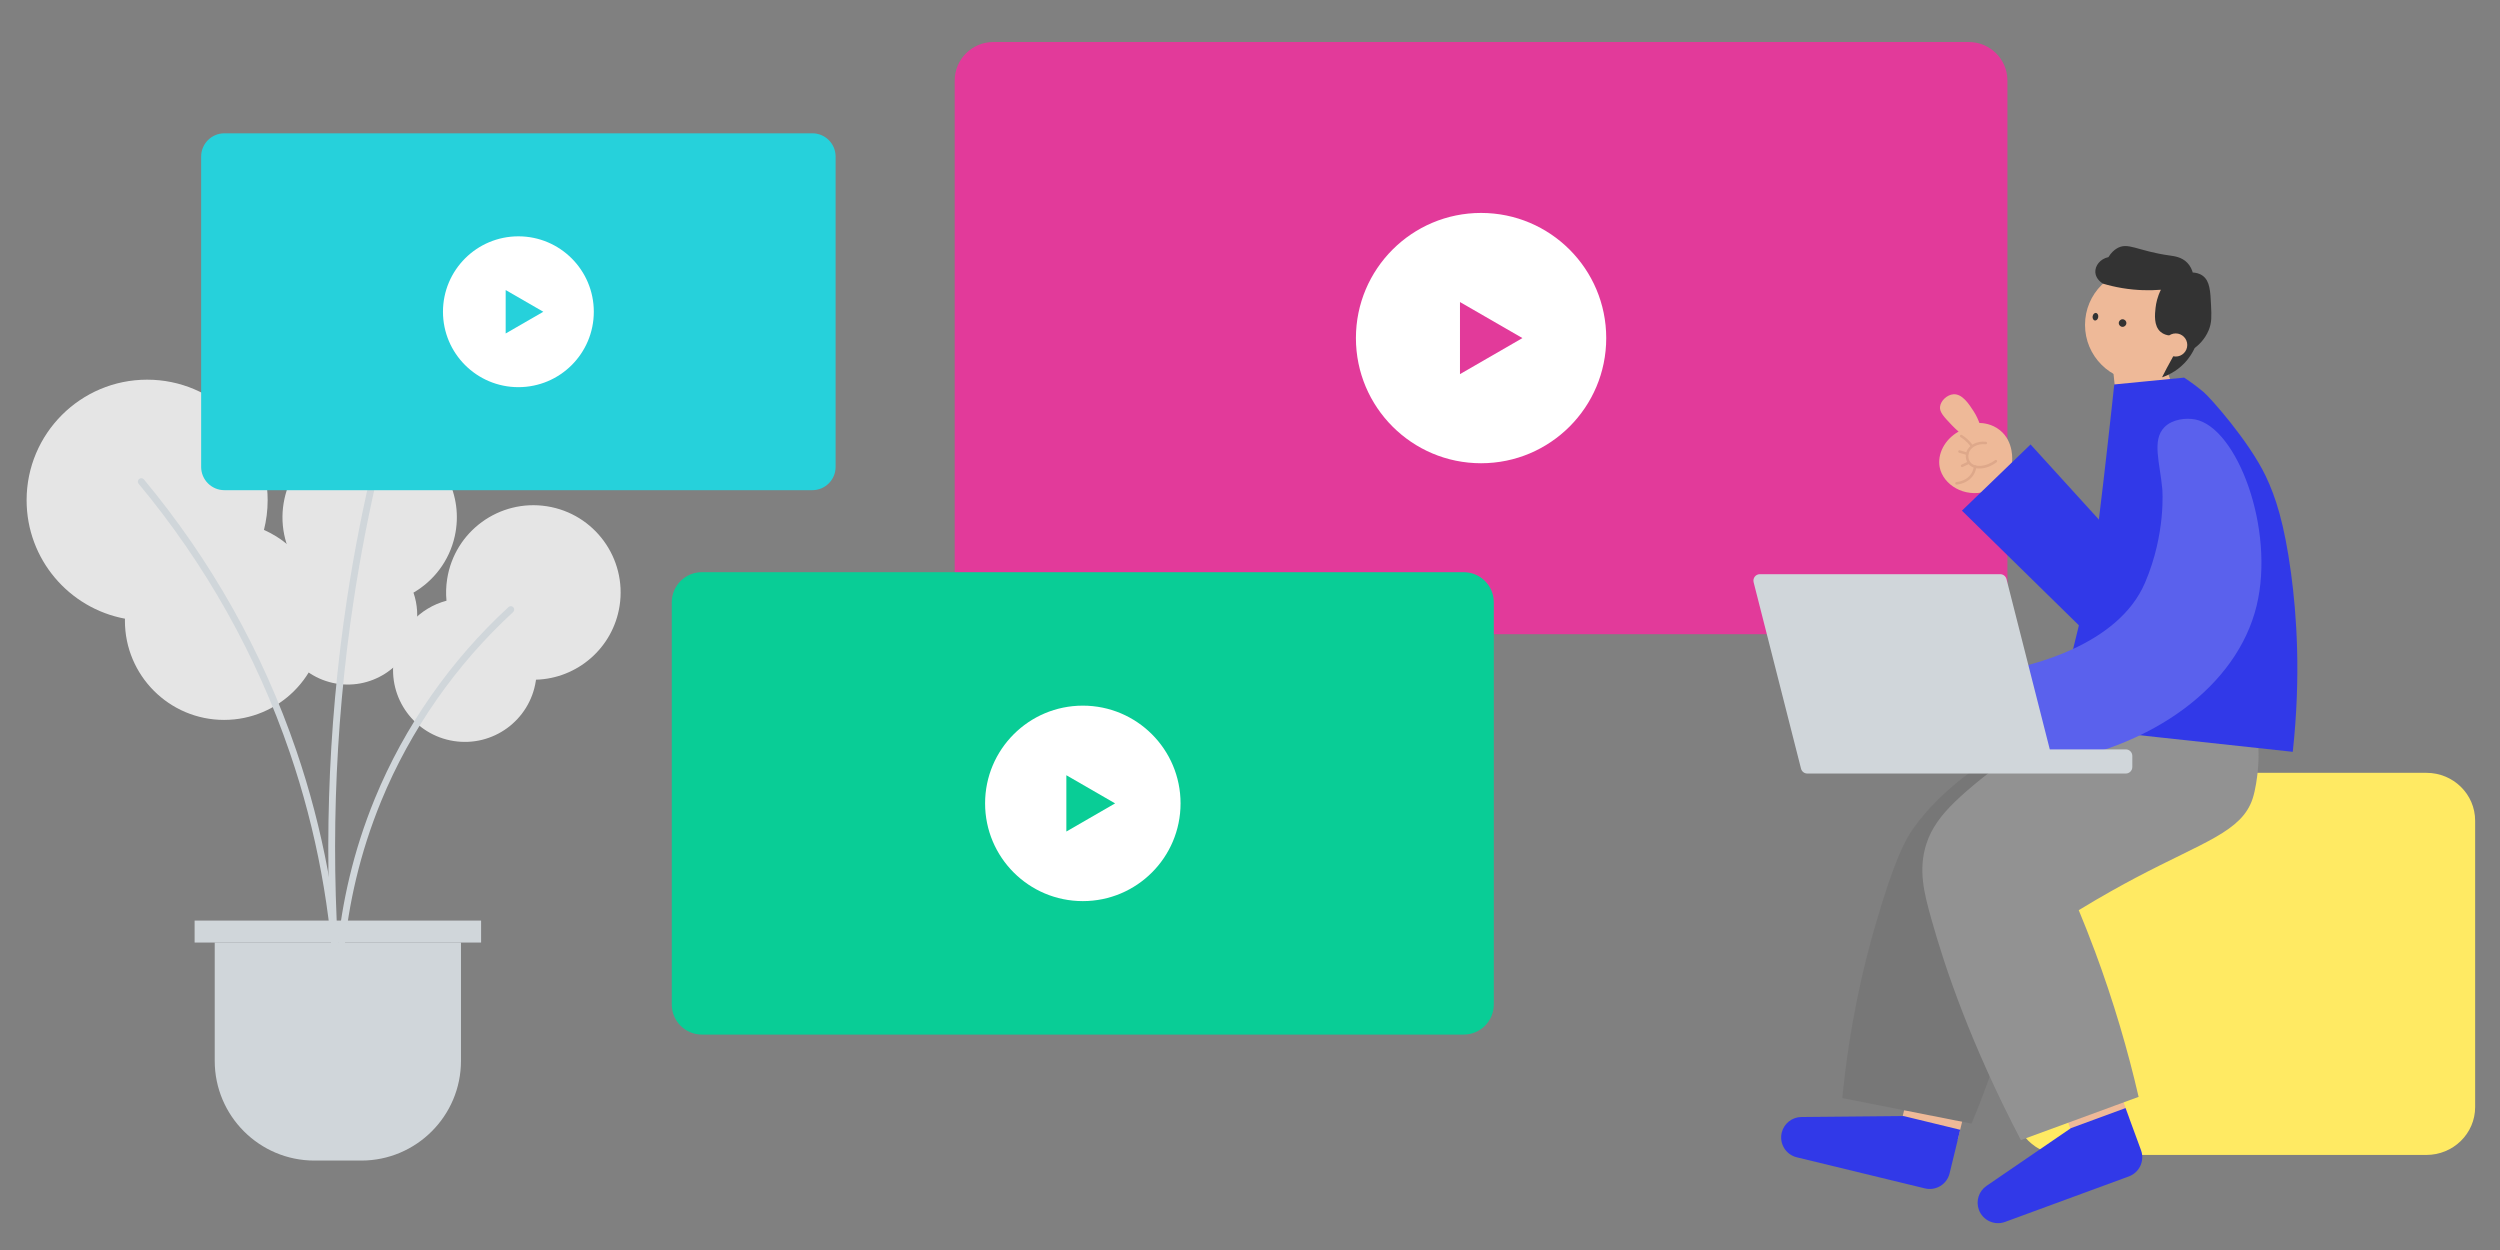
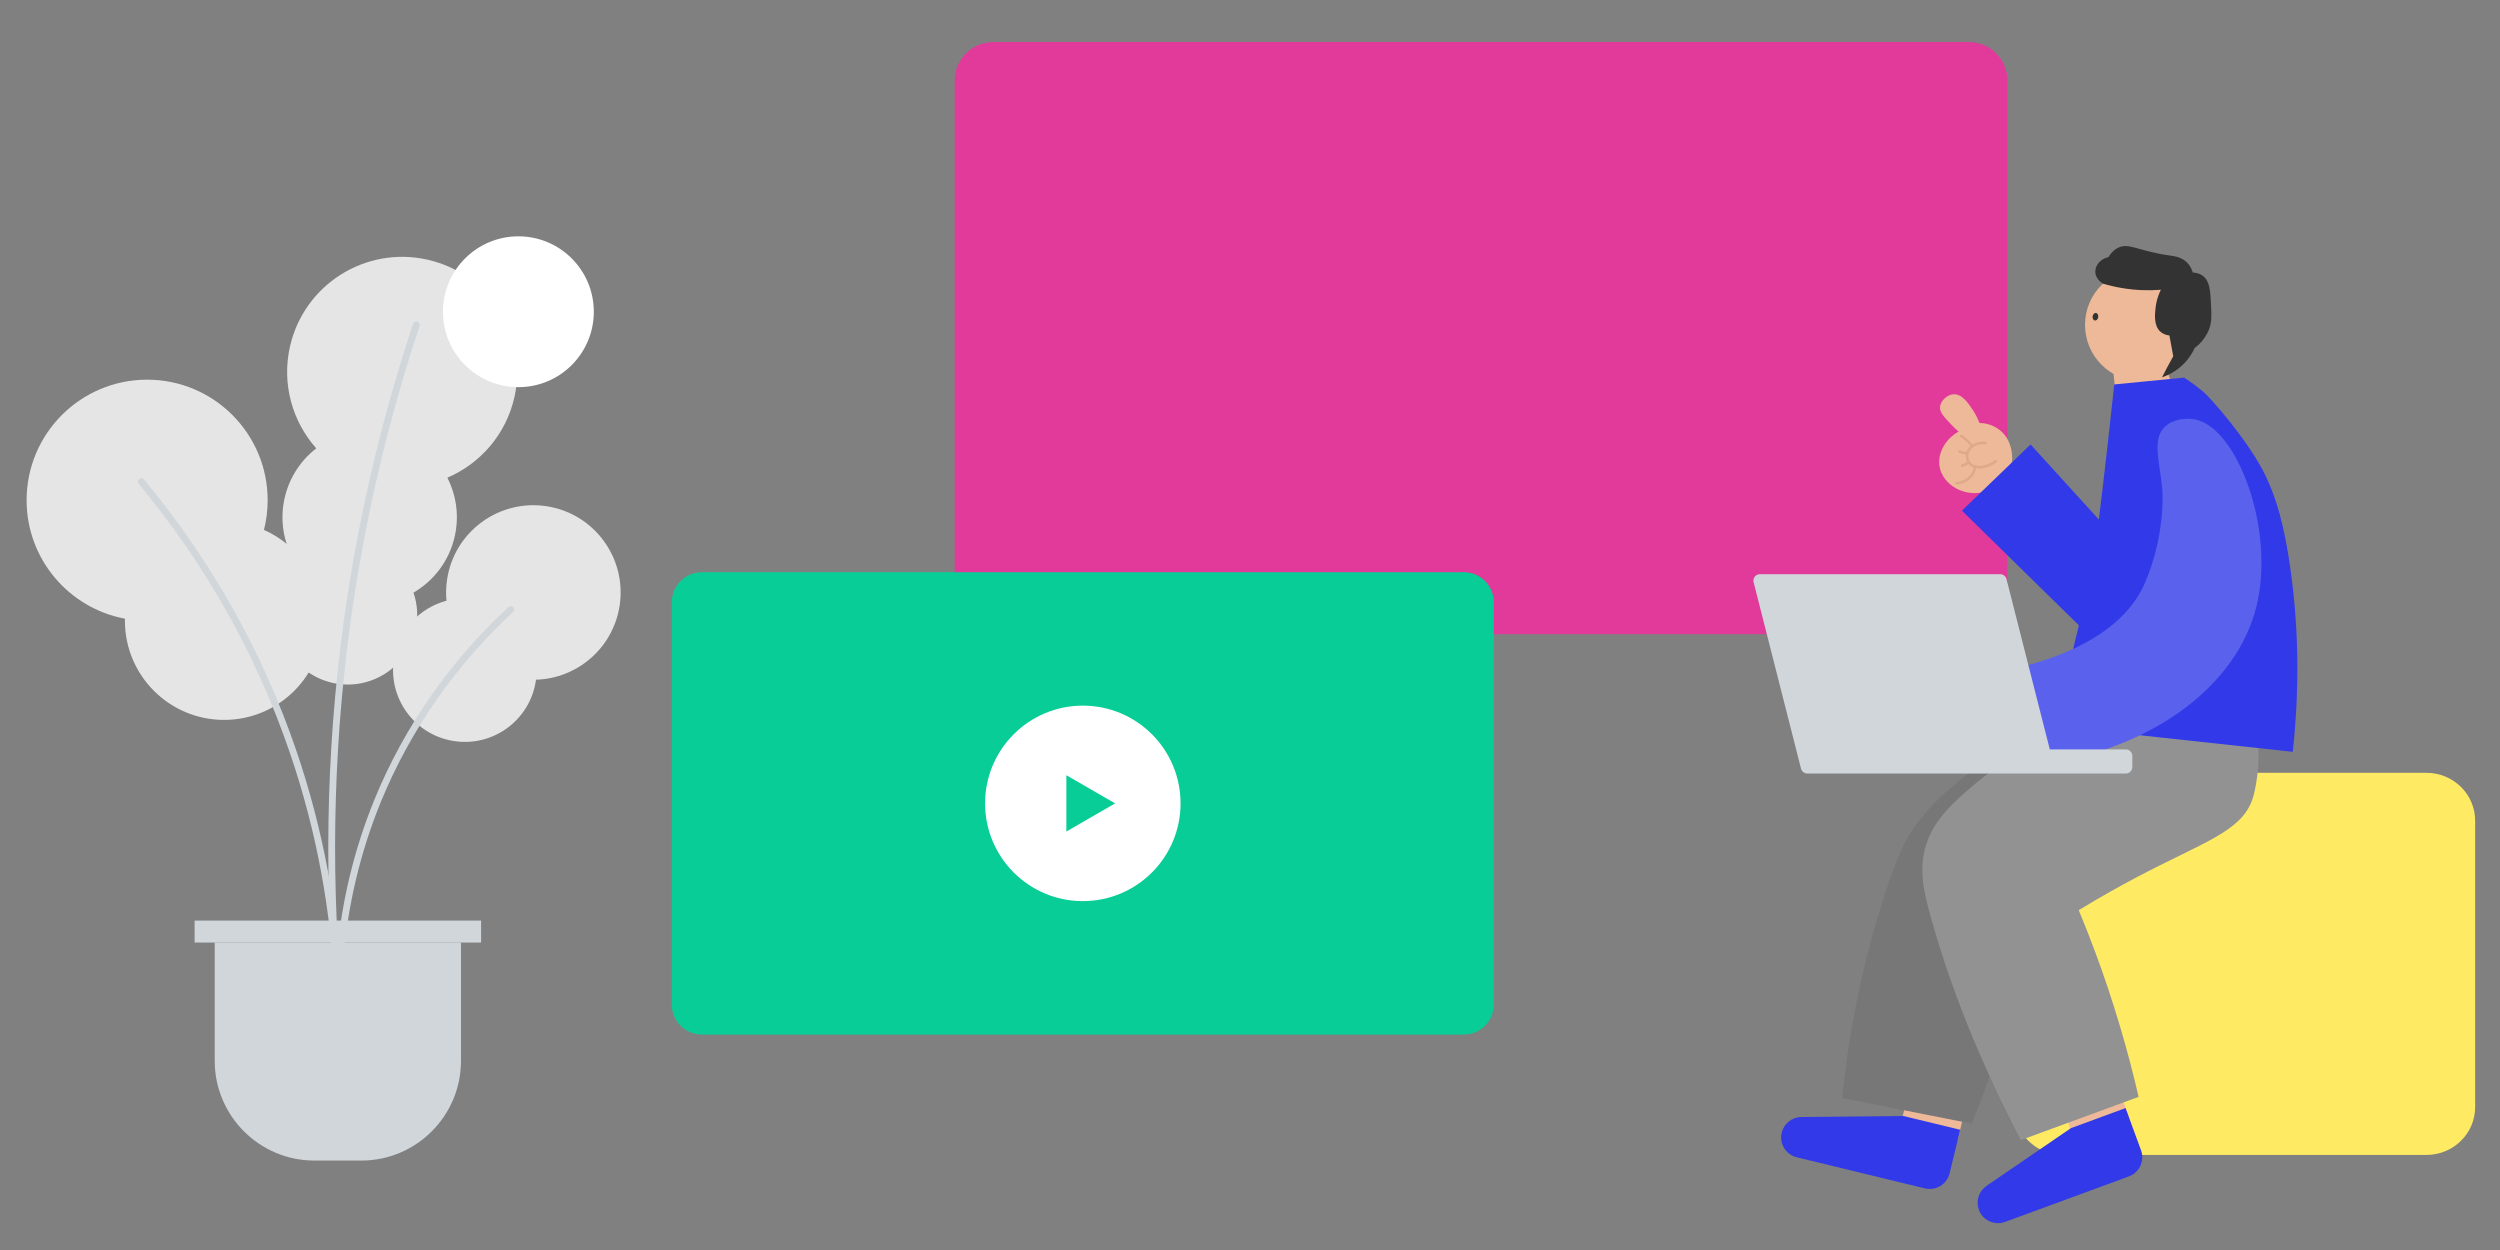
<svg xmlns="http://www.w3.org/2000/svg" width="480" height="240" viewBox="0 0 480 240" fill="none">
  <rect x="0" y="0" width="480" height="240" fill="#808080" stroke="none" />
  <mask id="mask0_13052_139770" style="mask-type:luminance" maskUnits="userSpaceOnUse" x="0" y="0" width="480" height="240">
    <path d="M480 0H0V240H480V0Z" fill="white" />
  </mask>
  <g mask="url(#mask0_13052_139770)">
    <path d="M85.725 115.332C85.595 113.972 85.635 112.577 85.855 111.167C87.28 102.027 95.855 95.777 104.995 97.202C114.135 98.627 120.385 107.202 118.96 116.342C117.69 124.447 110.815 130.277 102.91 130.502C102.9 130.597 102.885 130.692 102.87 130.792C101.69 138.312 94.645 143.457 87.12 142.277C79.6 141.102 74.455 134.052 75.635 126.532C76.505 120.957 80.6 116.697 85.725 115.337V115.332Z" fill="#E5E5E5" />
    <path d="M87.311 102.971C88.196 99.016 87.596 95.07 85.891 91.716C92.196 89.016 97.161 83.436 98.776 76.225C101.441 64.32 93.946 52.511 82.041 49.85C70.136 47.185 58.326 54.681 55.666 66.585C54.056 73.79 56.166 80.956 60.721 86.085C57.746 88.391 55.526 91.706 54.641 95.66C53.581 100.401 54.641 105.121 57.201 108.821C55.546 110.531 54.321 112.701 53.761 115.191C52.156 122.376 56.676 129.501 63.861 131.111C71.046 132.716 78.171 128.196 79.781 121.011C80.341 118.521 80.161 116.036 79.386 113.786C83.276 111.526 86.251 107.711 87.311 102.971Z" fill="#E5E5E5" />
    <path d="M50.679 101.748C51.139 99.923 51.389 98.008 51.389 96.038C51.389 83.253 41.029 72.898 28.249 72.898C15.469 72.898 5.109 83.258 5.109 96.038C5.109 107.368 13.249 116.783 23.994 118.788C23.994 118.918 23.984 119.053 23.984 119.183C23.984 129.693 32.504 138.223 43.024 138.223C53.544 138.223 62.064 129.703 62.064 119.183C62.064 111.393 57.379 104.698 50.684 101.748H50.679Z" fill="#E5E5E5" />
    <path d="M64.941 191.727C64.591 191.727 64.296 191.452 64.285 191.097C63.681 175.202 60.781 159.552 55.666 144.572C49.225 125.712 39.45 108.322 26.62 92.887C26.39 92.612 26.43 92.192 26.706 91.962C26.98 91.732 27.401 91.772 27.631 92.047C40.566 107.607 50.416 125.137 56.906 144.147C62.06 159.247 64.986 175.027 65.596 191.047C65.606 191.407 65.326 191.712 64.966 191.727H64.936H64.941Z" fill="#D0D6DA" />
    <path d="M64.94 191.728C64.6 191.728 64.32 191.468 64.285 191.133C62.035 165.758 62.815 140.184 66.605 115.108C69.31 97.213 73.59 79.409 79.31 62.184C79.425 61.839 79.795 61.654 80.14 61.769C80.485 61.883 80.67 62.254 80.555 62.599C74.855 79.749 70.595 97.478 67.9 115.303C64.125 140.273 63.345 165.748 65.59 191.013C65.625 191.373 65.355 191.688 64.995 191.723H64.94V191.733V191.728Z" fill="#D0D6DA" />
    <path d="M65.7 205.863C65.375 205.863 65.09 205.623 65.05 205.288C63.535 192.958 63.505 173.923 71.985 153.293C77.67 139.458 86.545 126.753 97.635 116.553C97.9 116.313 98.315 116.328 98.56 116.593C98.805 116.858 98.785 117.273 98.52 117.518C87.57 127.588 78.81 140.128 73.195 153.793C64.825 174.158 64.855 192.948 66.355 205.128C66.4 205.488 66.145 205.813 65.785 205.858H65.7V205.863Z" fill="#D0D6DA" />
    <path d="M92.37 176.75H37.365V180.97H92.37V176.75Z" fill="#D0D6DA" />
    <path d="M41.232 180.969H88.507V203.689C88.507 214.249 79.927 222.829 69.367 222.829H60.367C49.807 222.829 41.227 214.249 41.227 203.689V180.969H41.232Z" fill="#D0D6DA" />
    <path d="M378.016 8.07H190.711C186.621 8.07 183.301 11.39 183.301 15.48V114.355C183.301 118.445 186.621 121.765 190.711 121.765H378.016C382.106 121.765 385.426 118.45 385.426 114.355V15.48C385.426 11.39 382.111 8.07 378.016 8.07Z" fill="#E23A9A" />
-     <path d="M284.366 88.943C297.636 88.943 308.396 78.183 308.396 64.913C308.396 51.643 297.636 40.883 284.366 40.883C271.096 40.883 260.336 51.643 260.336 64.913C260.336 78.183 271.096 88.943 284.366 88.943Z" fill="white" />
    <path d="M292.306 64.912L280.316 57.992V71.832L292.306 64.912Z" fill="#E23A9A" />
    <path d="M281.025 109.859H134.765C131.57 109.859 128.98 112.449 128.98 115.644V192.854C128.98 196.049 131.57 198.639 134.765 198.639H281.025C284.22 198.639 286.81 196.049 286.81 192.854V115.644C286.81 112.449 284.22 109.859 281.025 109.859Z" fill="#09CD96" />
    <path d="M207.902 173.014C218.267 173.014 226.667 164.614 226.667 154.249C226.667 143.884 218.267 135.484 207.902 135.484C197.537 135.484 189.137 143.884 189.137 154.249C189.137 164.614 197.537 173.014 207.902 173.014Z" fill="white" />
    <path d="M214.1 154.249L204.74 148.844V159.654L214.1 154.249Z" fill="#09CD96" />
-     <path d="M155.971 25.594H43.086C40.621 25.594 38.621 27.594 38.621 30.059V89.649C38.621 92.114 40.621 94.114 43.086 94.114H155.971C158.436 94.114 160.436 92.114 160.436 89.649V30.059C160.436 27.594 158.436 25.594 155.971 25.594Z" fill="#26D1DB" />
    <path d="M99.531 74.335C107.531 74.335 114.011 67.85 114.011 59.855C114.011 51.86 107.526 45.375 99.531 45.375C91.536 45.375 85.051 51.86 85.051 59.855C85.051 67.85 91.536 74.335 99.531 74.335Z" fill="white" />
-     <path d="M104.315 59.858L97.09 55.688V64.028L104.315 59.858Z" fill="#26D1DB" />
+     <path d="M104.315 59.858L97.09 55.688L104.315 59.858Z" fill="#26D1DB" />
    <path fill-rule="evenodd" clip-rule="evenodd" d="M386.727 157.568V212.563C386.727 217.633 390.912 221.748 396.082 221.748H465.872C471.037 221.748 475.227 217.633 475.227 212.563V157.568C475.227 152.498 471.042 148.383 465.872 148.383H396.082C390.917 148.383 386.727 152.498 386.727 157.568Z" fill="#FFEA63" />
    <path d="M387.971 130.311C388.481 133.061 388.991 135.806 389.506 138.551C387.951 139.251 385.756 140.046 383.041 140.461C380.321 140.876 377.996 140.776 376.311 140.576C376.241 140.776 375.671 142.351 373.976 142.931C372.806 143.331 371.246 143.211 370.446 142.311C368.986 140.661 370.851 137.266 371.336 136.391C371.656 135.806 372.906 133.656 375.696 131.956C380.666 128.916 386.216 129.921 387.966 130.311H387.971Z" fill="#EEB998" />
    <path d="M372.34 136.065C372.395 136.055 372.45 136.03 372.495 135.985C372.865 135.625 373.27 135.31 373.7 135.05C374.37 134.64 375.105 134.345 375.885 134.17C376.05 134.135 376.155 133.975 376.115 133.81C376.08 133.645 375.92 133.535 375.755 133.58C374.905 133.77 374.11 134.09 373.38 134.54C372.91 134.83 372.475 135.17 372.075 135.555C371.96 135.67 371.955 135.86 372.07 135.98C372.145 136.055 372.25 136.08 372.345 136.065H372.34Z" fill="#E0AA8C" />
    <path d="M379.701 203.113L368.681 200.438L364.846 216.242L375.866 218.917L379.701 203.113Z" fill="#EEB998" />
    <path d="M420.085 82.479L406.925 82.739L405.775 71.564L416.15 71.359L420.085 82.479Z" fill="#EEB998" />
    <path d="M411.149 73.205C417.128 73.205 421.974 68.358 421.974 62.38C421.974 56.401 417.128 51.555 411.149 51.555C405.171 51.555 400.324 56.401 400.324 62.38C400.324 68.358 405.171 73.205 411.149 73.205Z" fill="#EEB998" />
    <path d="M402.862 60.894C402.922 60.495 402.73 60.135 402.432 60.09C402.134 60.046 401.844 60.333 401.784 60.731C401.724 61.13 401.917 61.489 402.215 61.534C402.512 61.579 402.802 61.292 402.862 60.894Z" fill="#333333" />
-     <path d="M407.535 62.757C407.938 62.757 408.265 62.43 408.265 62.027C408.265 61.624 407.938 61.297 407.535 61.297C407.132 61.297 406.805 61.624 406.805 62.027C406.805 62.43 407.132 62.757 407.535 62.757Z" fill="#333333" />
    <path d="M413.88 59.018C413.97 58.223 414.205 57.013 414.89 55.633C412.84 55.793 410.305 55.788 407.46 55.313C406.105 55.088 404.875 54.788 403.77 54.458C403.655 54.393 402.405 53.653 402.305 52.318C402.21 51.023 403.24 49.698 404.82 49.368C405.34 48.503 405.92 48.033 406.325 47.768C408.545 46.343 410.2 48.168 416.595 49.058C417.475 49.183 418.89 49.348 419.955 50.448C420.58 51.093 420.865 51.828 421.005 52.323C421.53 52.348 422.245 52.463 422.89 52.923C424.305 53.933 424.395 55.913 424.52 58.613C424.62 60.768 424.67 61.928 424.07 63.393C423.33 65.193 422.08 66.288 421.38 66.818C421.015 67.608 420.4 68.703 419.36 69.773C417.79 71.393 416.075 72.123 415.11 72.448C415.395 71.873 415.695 71.293 416.005 70.708C416.425 69.913 416.845 69.143 417.265 68.398C417.02 67.068 416.775 65.738 416.525 64.413C416.065 64.358 415.41 64.208 414.85 63.733C413.475 62.563 413.73 60.328 413.875 59.023L413.88 59.018Z" fill="#333333" />
-     <path d="M417.736 68.456C418.962 68.456 419.956 67.462 419.956 66.236C419.956 65.01 418.962 64.016 417.736 64.016C416.51 64.016 415.516 65.01 415.516 66.236C415.516 67.462 416.51 68.456 417.736 68.456Z" fill="#EEB998" />
    <path d="M369.582 228.171C371.687 228.681 373.812 227.391 374.322 225.286L376.357 216.916L365.497 214.281C358.957 214.341 352.412 214.401 345.867 214.466C344.072 214.481 342.512 215.721 342.092 217.461C341.582 219.566 342.872 221.691 344.977 222.201L369.582 228.171Z" fill="#3139E8" />
    <path d="M403.254 199.445L392.609 203.355L398.219 218.62L408.864 214.71L403.254 199.445Z" fill="#EEB998" />
    <path d="M411.074 220.835L408.104 212.75L397.614 216.605C392.214 220.295 386.814 223.995 381.414 227.685C379.929 228.7 379.324 230.59 379.944 232.28C380.694 234.315 382.944 235.355 384.979 234.605L408.744 225.87C410.779 225.12 411.819 222.865 411.074 220.835Z" fill="#3139E8" />
    <path fill-rule="evenodd" clip-rule="evenodd" d="M378.546 215.735C382.711 205.795 386.506 194.04 388.801 180.615C389.366 177.345 389.801 174.16 390.141 171.07C391.891 170.03 395.191 168.08 399.371 165.68C420.261 153.695 429.016 150.195 430.361 142.565C430.731 140.475 430.666 137.29 430.626 135.325C430.526 130.45 429.896 126.445 429.331 123.695C418.246 128.395 407.161 133.085 396.081 137.785C393.706 138.87 390.446 140.48 386.746 142.725C381.376 145.98 373.136 150.97 367.396 159C365.871 161.13 363.771 164.885 360.026 177.79C357.756 185.595 355.096 196.8 353.721 210.835C362.001 212.47 370.281 214.1 378.556 215.735H378.551H378.546Z" fill="#777777" />
    <path fill-rule="evenodd" clip-rule="evenodd" d="M402.174 182.514C401.184 179.854 400.164 177.269 399.119 174.754C403.684 171.964 407.489 169.889 409.999 168.559C423.184 161.594 430.404 159.679 432.499 153.354C433.089 151.574 433.364 149.169 433.454 148.379C433.844 144.924 433.584 142.389 433.139 138.239C432.574 133.029 432.124 129.039 431.844 126.609C419.919 130.334 408.004 134.049 396.079 137.769C393.939 139.229 390.744 141.469 386.984 144.379C376.889 152.174 371.799 156.184 369.904 161.909C368.229 166.954 369.449 171.529 370.774 176.284C373.444 185.864 378.394 200.504 388.009 218.894C395.539 216.129 403.074 213.364 410.614 210.599C408.569 201.744 405.834 192.319 402.179 182.509L402.174 182.514Z" fill="#929292" />
    <path d="M386.309 88.821C386.339 88.571 386.759 84.811 383.964 82.581C382.419 81.346 380.704 81.221 380.039 81.206C379.834 80.626 379.484 79.811 378.919 78.931C378.024 77.556 376.744 75.571 375.049 75.701C373.829 75.791 372.589 76.956 372.484 78.126C372.394 79.151 373.199 79.996 374.739 81.621C375.249 82.156 375.704 82.576 376.049 82.866C373.359 84.366 371.919 87.226 372.424 89.736C373.089 93.066 377.149 95.616 381.379 94.346C383.024 92.506 384.669 90.666 386.314 88.826L386.309 88.821Z" fill="#EEB998" />
    <path d="M383.38 88.72C383.38 88.72 383.36 88.745 383.345 88.75C381.23 90.34 378.985 90.22 378.035 89.19C377.49 88.605 377.29 87.67 377.525 86.855C377.93 85.485 379.55 84.61 381.3 84.82C381.435 84.835 381.53 84.96 381.515 85.09C381.5 85.225 381.375 85.32 381.245 85.305C379.73 85.125 378.335 85.85 378 86.99C377.815 87.63 377.975 88.395 378.395 88.85C379.18 89.7 381.185 89.75 383.05 88.35C383.16 88.27 383.31 88.29 383.395 88.4C383.47 88.495 383.46 88.63 383.385 88.71L383.38 88.72Z" fill="#DEA88A" />
    <path d="M378.761 85.769C378.761 85.769 378.736 85.794 378.721 85.804C378.611 85.884 378.456 85.859 378.376 85.749C378.201 85.509 378.016 85.274 377.811 85.064C377.401 84.629 376.936 84.244 376.421 83.929C376.306 83.859 376.271 83.704 376.341 83.594C376.416 83.474 376.566 83.444 376.676 83.514C377.226 83.854 377.726 84.264 378.161 84.734C378.376 84.964 378.581 85.209 378.766 85.469C378.836 85.564 378.821 85.694 378.751 85.779H378.761V85.769Z" fill="#DEA88A" />
    <path d="M378.554 91.665C377.559 92.78 376.129 93 375.669 93.045C375.534 93.055 375.414 92.96 375.399 92.825C375.389 92.69 375.484 92.57 375.619 92.555C376.084 92.51 377.664 92.26 378.504 90.91C378.754 90.515 378.909 90.07 378.974 89.58C378.989 89.445 379.114 89.35 379.249 89.37C379.384 89.385 379.479 89.51 379.464 89.645C379.394 90.2 379.214 90.72 378.924 91.17C378.814 91.355 378.684 91.515 378.554 91.66V91.665Z" fill="#DEA88A" />
    <path d="M377.901 87.296C377.841 87.366 377.741 87.396 377.646 87.371L376.156 86.926C376.026 86.886 375.951 86.751 375.991 86.621C376.031 86.491 376.166 86.416 376.296 86.456L377.786 86.901C377.916 86.941 377.991 87.076 377.951 87.206C377.941 87.241 377.921 87.271 377.896 87.301L377.901 87.296Z" fill="#DEA88A" />
    <path d="M378.205 88.985C378.205 88.985 378.155 89.03 378.13 89.04L376.835 89.66C376.715 89.72 376.565 89.665 376.505 89.545C376.445 89.425 376.5 89.275 376.62 89.215L377.915 88.595C378.035 88.535 378.185 88.59 378.245 88.71C378.29 88.8 378.27 88.91 378.205 88.985Z" fill="#DEA88A" />
    <path d="M414.861 112.821C417.811 116.061 417.646 121.061 414.496 124.101C411.341 127.136 406.346 127.121 403.216 124.051L376.691 98.046L389.866 85.336L414.866 112.816H414.861V112.821Z" fill="#3139E8" />
    <path d="M435.025 91.425C436.92 95.395 438.58 100.485 439.865 109.935C440.955 117.97 441.805 129.75 440.21 144.35C424.845 142.685 409.48 141.02 394.115 139.355C396.955 129.28 401.33 112.745 402.88 100.6C403.145 98.53 404.295 88.955 405.555 77.355C405.72 75.85 405.85 74.61 405.935 73.815C410.405 73.38 414.875 72.935 419.35 72.5C420.015 72.935 420.655 73.385 421.275 73.845C421.275 73.845 422.19 74.52 423.07 75.255C424.38 76.35 431.84 84.745 435.025 91.425Z" fill="#3139E8" />
    <path fill-rule="evenodd" clip-rule="evenodd" d="M421.396 80.525C419.816 80.225 417.151 80.41 415.561 82.031C413.121 84.525 414.716 88.906 415.161 93.895C415.161 93.895 415.916 102.385 411.841 111.895C406.631 124.055 389.631 127.835 384.586 128.79C387.321 134.75 390.051 140.71 392.786 146.67C413.371 143.505 429.516 131.725 433.266 116.32C436.841 101.635 429.551 82.046 421.401 80.516V80.525H421.396Z" fill="#5A61ED" />
    <path d="M408.16 143.882C408.845 143.882 409.405 144.442 409.405 145.127V147.272C409.405 147.957 408.845 148.517 408.16 148.517H394.74H347.27H346.995C346.43 148.517 345.935 148.127 345.795 147.577L336.695 111.792C336.495 111.007 337.085 110.242 337.895 110.242H384.045C384.61 110.242 385.105 110.632 385.245 111.177L393.56 143.882H408.155H408.16Z" fill="#D0D6DA" />
  </g>
</svg>